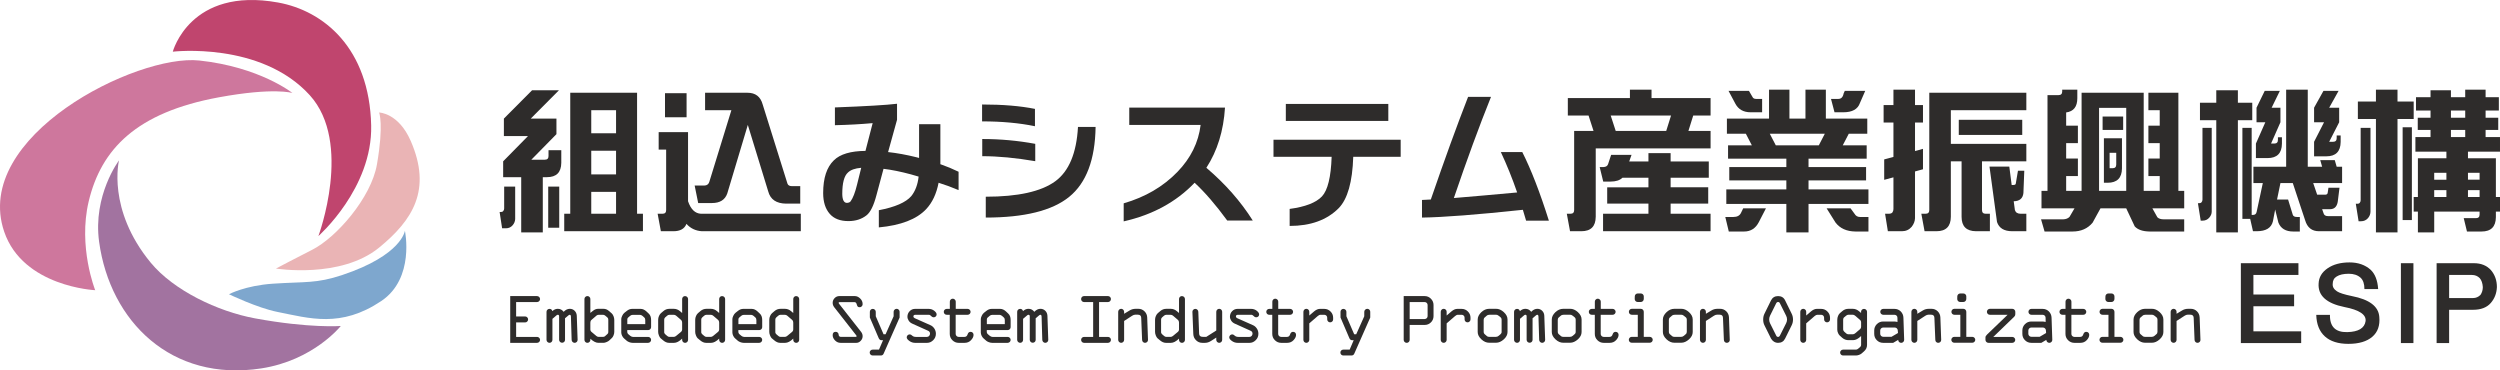
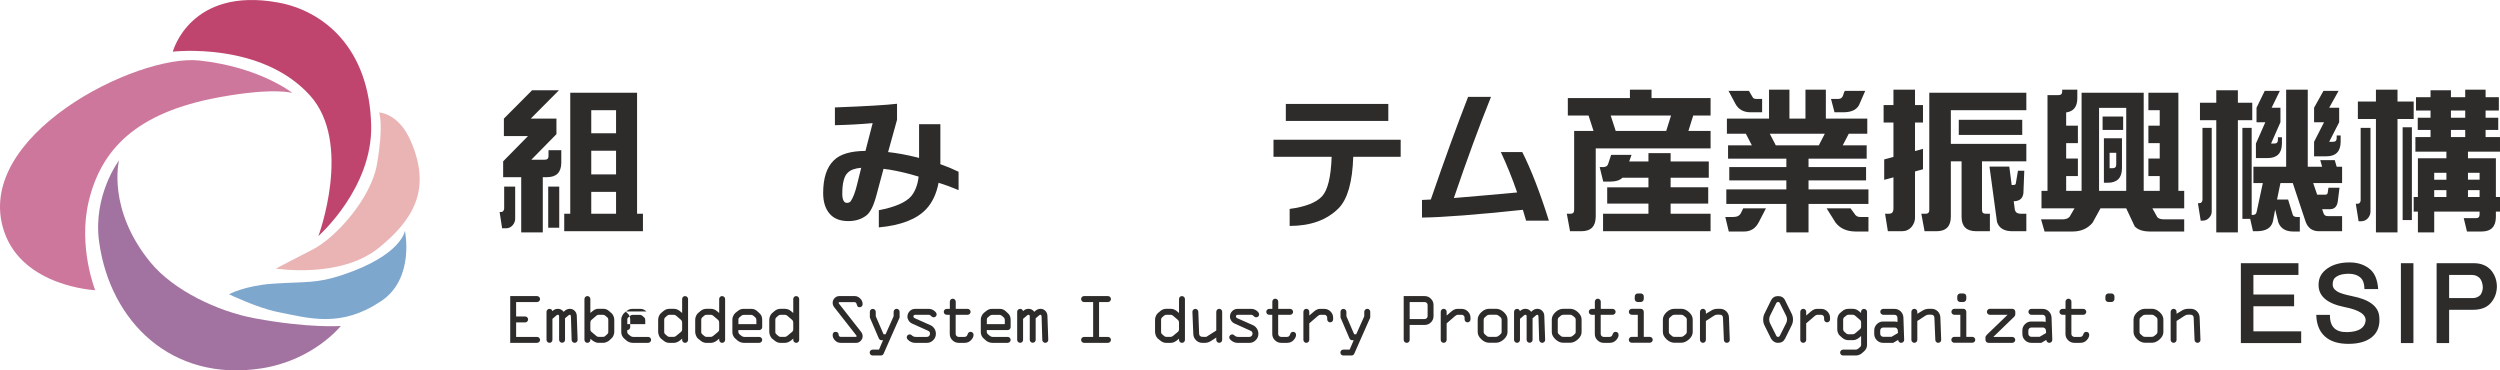
<svg xmlns="http://www.w3.org/2000/svg" id="_レイヤー_2" data-name="レイヤー 2" width="405" height="60" viewBox="0 0 405 60">
  <defs>
    <style>
      .cls-1 {
        fill: #7ea7ce;
      }

      .cls-2 {
        fill: #eab4b5;
      }

      .cls-3 {
        fill: #a273a0;
      }

      .cls-4 {
        fill: #ce779d;
      }

      .cls-5 {
        fill: #c0456e;
      }

      .cls-6 {
        fill: #2e2c2b;
      }
    </style>
  </defs>
  <g id="TOP">
    <g>
      <g>
        <path class="cls-4" d="M15.423,47.011s-11.692-.533-14.743-9.477c-5.266-15.445,21.466-28.816,31.596-27.733,9.828,1.053,15.095,5.264,15.095,5.264,0,0-2.972-.946-11.937.704-13.339,2.455-19.049,8.396-21.064,16.851-1.754,7.369,1.053,14.391,1.053,14.391" />
        <path class="cls-5" d="M27.992,8.372S30.784-2.173,45.042.406c7.386,1.335,14.806,7.381,15.089,19.918.229,10.191-8.548,17.914-8.548,17.914,0,0,5.616-15.096-1.404-22.821-7.939-8.732-22.187-7.045-22.187-7.045" />
        <path class="cls-2" d="M61.413,18.224s3.13.053,5.116,4.59c3.476,7.943.33,12.843-5.105,17.292-6.235,5.1-16.722,3.402-16.722,3.402,0,0,3.474-1.837,5.852-3.034,3.942-1.986,9.574-8.45,10.507-13.821,1.135-6.521.353-8.428.353-8.428" />
        <path class="cls-1" d="M65.595,37.377s1.653,7.718-3.831,11.391c-6.553,4.392-11.584,2.805-16.852,1.757-3.219-.644-7.821-2.859-7.821-2.859,0,0,2.619-1.405,7.122-1.709,5.265-.351,7.022,0,11.234-1.405,9.679-3.226,10.149-7.175,10.149-7.175" />
        <path class="cls-3" d="M55.209,52.808s-4.408,5.568-12.883,6.873c-14.561,2.241-24.495-7.607-26.27-20.506-1.038-7.558,3.225-13.193,3.225-13.193,0,0-2.002,7.929,5.152,16.589,3.693,4.466,10.816,7.884,16.874,9.002,8.826,1.629,13.902,1.235,13.902,1.235" />
      </g>
      <g>
        <path class="cls-6" d="M83.459,30.227v5.258c-.016.364-.15.696-.404.999-.286.335-.651.499-1.094.499h-.619l-.404-2.64h.166c.223,0,.365-.058.428-.17.095-.106.143-.244.143-.404v-3.543h1.783ZM90.144,19.213v2.52l-4.067,4.139h2.189c.396,0,.594-.197.594-.595v-.949h2.069v2.046c-.016,1.555-.791,2.328-2.33,2.328h-.667v8.949h-3.496v-8.949h-2.925v-2.568l4.021-4.09h-3.903v-2.831l4.568-4.591h4.354l-4.569,4.591h4.163ZM90.596,30.227v6.661h-1.785v-6.661h1.785ZM104.157,34.627v2.831h-12.752v-2.831h.976V15.026h10.824v19.601h.952ZM95.783,17.856v3.737h4.018v-3.737h-4.018ZM95.783,24.423v3.828h4.018v-3.828h-4.018ZM95.783,31.082v3.545h4.018v-3.545h-4.018Z" />
-         <path class="cls-6" d="M111.465,32.606c.442,1.299,1.141,1.976,2.091,2.021h16.176v2.831h-16.033c-1-.064-1.833-.459-2.497-1.19-.304.794-1.009,1.19-2.118,1.19h-2.023l-.524-2.831h.785c.398,0,.595-.199.595-.595v-9.801h-1.212v-2.83h4.759v11.205ZM111.226,15.096v3.904h-3.496v-3.904h3.496ZM114.224,17.856v-2.83h6.874c1.285,0,2.102.627,2.45,1.88l4.021,12.842c.095.271.34.409.737.409h1.333v2.831h-2.284c-1.587-.016-2.554-.675-2.903-1.976l-3.306-10.777-3.329,11.106c-.366,1.036-1.192,1.551-2.476,1.551h-2.235l-.572-2.831h1.571c.429-.016.698-.223.81-.621l3.568-11.585h-4.258Z" />
        <path class="cls-6" d="M145.32,19.403l-1.45,5.232c1.458.161,2.981.439,4.567.832.158.033.309.072.453.121v-5.471h3.45v6.422c0,.017-.008.033-.025.049,1.08.38,2.07.793,2.975,1.236v2.973c-1.046-.444-2.127-.842-3.238-1.19-.346,1.793-1.021,3.222-2.02,4.281-1.538,1.633-4.094,2.619-7.661,2.951v-2.783c2.632-.504,4.385-1.269,5.257-2.284.648-.807,1.046-1.864,1.19-3.163-.396-.125-.81-.247-1.238-.358-1.635-.442-3.115-.742-4.449-.902l-1.142,4.256c-.445,1.697-.983,2.794-1.619,3.282-.791.621-1.766.93-2.927.93-1.33,0-2.337-.388-3.018-1.166-.713-.807-1.072-1.936-1.072-3.378,0-2.427.579-4.193,1.736-5.304,1.016-1,2.722-1.506,5.116-1.523l1.166-4.498c-1.92.175-3.957.287-6.115.335v-2.879c5.029-.19,8.382-.388,10.063-.595v2.594ZM139.517,27.183c-.985.08-1.698.331-2.143.76-.618.542-.926,1.7-.926,3.474.013.967.268,1.45.76,1.45.286-.016.484-.103.595-.26.381-.526.721-1.402,1.024-2.64l.69-2.783Z" />
-         <path class="cls-6" d="M167.663,17.641v2.808c-2.522-.523-5.376-.785-8.565-.785v-2.737c3.364,0,6.219.24,8.565.713ZM167.711,23.304v2.808c-3.156-.54-6.018-.81-8.587-.81v-2.782c2.919,0,5.78.262,8.587.783ZM177.487,20.569c-.079,5.295-1.506,9.073-4.281,11.323-2.758,2.239-7.265,3.354-13.511,3.354v-3.378c5.217,0,8.968-.834,11.254-2.497,2.217-1.619,3.447-4.555,3.685-8.803h2.854Z" />
-         <path class="cls-6" d="M195.43,27.183c3.058,2.597,5.567,5.444,7.516,8.541h-4.136c-1.856-2.539-3.619-4.579-5.282-6.116-.016,0-.025.011-.025.024-2.965,3.091-6.787,5.171-11.465,6.23v-2.921c3.504-1.017,6.404-2.714,8.704-5.091,2.156-2.222,3.411-4.758,3.761-7.614h-11.562v-2.807h15.51c-.238,3.774-1.244,7.026-3.02,9.755Z" />
        <path class="cls-6" d="M226.909,25.4h-7.683c-.13,4.073-.916,6.851-2.356,8.322-1.907,1.923-4.555,2.879-7.946,2.879v-2.757c2.518-.334,4.265-1.006,5.232-2.024.935-.999,1.461-3.139,1.57-6.42h-9.42v-2.762h20.604v2.762ZM224.907,16.832v2.762h-16.604v-2.762h16.604Z" />
        <path class="cls-6" d="M241.543,15.692c-1.902,4.727-3.909,10.189-6.018,16.389,3.027-.25,6.448-.552,10.254-.903-.794-2.3-1.676-4.479-2.643-6.542h3.474c1.429,2.826,2.863,6.529,4.308,11.11h-3.691c-.188-.603-.361-1.19-.523-1.758-7.455.791-12.899,1.211-16.341,1.259v-2.855c.46-.029.935-.056,1.429-.072,2.202-6.404,4.217-11.948,6.039-16.628h3.713Z" />
        <path class="cls-6" d="M258.508,35.127c-.016,1.554-.791,2.332-2.332,2.332h-1.83l-.523-2.831h.595c.393,0,.595-.199.595-.595v-12.821h3.139l-.807-2.499h-3.357v-2.831h10.06v-1.354h3.501v1.354h9.566v2.831h-2.81l-.783,2.499h3.593v2.832h-18.606v11.083ZM259.697,34.627h7.351v-1.639h-6.682v-2.645h6.682v-1.546h-4.212c-.428.414-1.07.619-1.928.619h-1.184l-.574-2.352h.616c.398-.017.643-.175.744-.477l.497-1.502h3.306l-.382,1.073h3.118v-1.354h3.593v1.354h6.183v2.638h-6.183v1.546h6.09v2.645h-6.09v1.639h6.472v2.831h-17.417v-2.831ZM260.932,18.713l.813,2.499h8.182l.783-2.499h-9.779Z" />
        <path class="cls-6" d="M286.085,33.748l-1.166,2.257c-.523,1.001-1.314,1.501-2.38,1.501h-2.475l-.566-2.356h1.307c.616,0,1.03-.223,1.237-.664l.356-.738h3.686ZM289.389,29.228h-9.247v-2.163h9.247v-1.357h-9.444v-2.164h3.856l-.972-1.879h-3.07v-2.451h6.825v-4.686h3.304v4.686h2.597v-4.686h3.304v4.686h6.711v2.451h-2.998l-.977,1.879h3.877v2.164h-9.42v1.357h9.324v2.163h-9.324v1.452h9.707v2.353h-9.707v4.617h-3.593v-4.617h-9.726v-2.353h9.726v-1.452ZM283.897,15.692c.095.223.292.332.595.332h.972v2.166h-1.854c-1.158,0-1.981-.46-2.475-1.38l-1.115-2.093h3.306l.571.975ZM286.704,21.664l.975,1.879h6.969l.972-1.879h-8.915ZM300.432,34.627c.202.351.497.523.876.523h1.381v2.356h-2.093c-1.445-.016-2.528-.507-3.256-1.474l-1.429-2.284h3.877l.643.879ZM302.168,14.717l-.86,1.975c-.345.999-1.243,1.498-2.688,1.498h-1.429l-.568-2.166h1.19c.457,0,.746-.291.855-.879l.191-.428h3.309Z" />
        <path class="cls-6" d="M309.69,36.744c-.417.478-.937.714-1.575.714h-2.281l-.451-2.831h.595c.284,0,.483-.072.595-.215.109-.157.165-.34.165-.544v-5.139l-1.498.404v-3.308l1.498-.404v-5.568h-1.593v-2.829h1.593v-2.498h3.495v2.498h1.291v2.829h-1.291v4.618l1.291-.358v3.308l-1.291.355v7.566c-.013.491-.197.959-.542,1.402ZM328.267,15.026v2.83h-12.23v5.448h12.23v2.83h-7.184v7.898c0,.396.199.595.595.595h.685v2.831h-2.255c-1.556-.018-2.332-.794-2.332-2.332v-8.992h-1.74v8.992c-.011,1.554-.791,2.332-2.329,2.332h-1.928l-.523-2.831h.69c.393,0,.598-.199.598-.595V15.026h15.722ZM327.603,19.403v2.451h-10.281v-2.451h10.281ZM326.222,32.606l.191,1.426c.125.396.433.595.93.595h.924v2.831h-2.281c-1.32,0-2.143-.499-2.472-1.498l-1.216-8.97h3.211l.382,2.976h.26c.255,0,.388-.074.404-.218l.356-2.092h1.023l-.141,3.616c-.093.871-.619,1.317-1.57,1.333Z" />
        <path class="cls-6" d="M353.842,30.917v2.831h-5.158l.81,1.45c.22.223.568.334,1.046.334h3.301v1.973h-5.612c-1.11-.016-1.912-.295-2.404-.831l-1.378-2.926h-4.167l-1.283,2.332c-.791.951-1.878,1.426-3.256,1.426h-4.523l-.568-1.973h3.591c.444-.016.784-.151,1.025-.406l.807-1.378h-5.351v-2.831h.972v-15.508h1.788c.393,0,.595-.199.595-.597v-.284h2.449v1.38c0,1.38-.6,2.147-1.808,2.308v2.139h1.901v2.83h-1.901v2.499h1.901v2.834h-1.901v2.401h2.499v-15.891h10.063v15.891h2.595v-2.401h-1.835v-2.834h1.835v-2.499h-1.835v-2.83h1.835v-2.498h-1.835v-2.83h4.857v15.891h.946ZM340.048,30.917h4.401v-13.441h-4.401v13.441ZM343.952,18.88v2.164h-3.33v-2.164h3.33ZM341.429,29.608h-.597v-7.208h2.927v4.877c-.016,1.555-.791,2.33-2.329,2.33ZM341.758,27.252h.478c.396,0,.595-.198.595-.595v-1.903h-1.073v2.498Z" />
        <path class="cls-6" d="M358.298,20.711v13.563c0,.345-.125.669-.385.972-.281.332-.648.499-1.086.499h-.314l-.451-2.831h.165c.223,0,.369-.053.43-.165.098-.111.143-.244.143-.406v-11.632h1.498ZM362.537,19.475v18.176h-3.5v-18.176h-2.643v-2.832h2.643v-2.02h3.5v2.02h2.329v2.832h-2.329ZM376.188,27.016l-.308-1.072h2.353l.311,1.072h.876v2.64h-4.682l.643,1.88h1.357c.218-.013.337-.13.353-.332l.12-.786h1.787l-.242,1.949c-.077,1.015-.507,1.522-1.285,1.522h-1.283l.215.619c.08.334.319.502.714.502h2.303v2.449h-3.755c-1.139,0-1.888-.595-2.236-1.785l-1.997-6.018h-2l-.55,2.664h1.787l.762,2.475c.077.239.308.356.688.356h.454v2.356h-1.049c-1.235,0-2.042-.483-2.425-1.453l-.521-2.114-.361,1.901c-.255,1.078-1.126,1.617-2.619,1.617h-.616l-.451-1.997h-1.262v-14.75h1.503v14.105h.234c.313,0,.507-.165.571-.497l1.001-4.663h-1.525v-2.64h5.304v-12.489h3.501v12.489h2.329ZM368.435,23.255c.396,0,.59-.197.59-.594v-.428h.648v1.046c-.018,1.554-.797,2.331-2.334,2.331h-1.88v-2.356l1.524-3.449h-1.426v-2.356l1.331-2.734h2.451l-1.333,2.734h1.426v2.356l-1.522,3.449h.526ZM377.951,22.97c.393,0,.592-.195.592-.594v-.428h.643v1.045c-.018,1.557-.794,2.333-2.329,2.333h-1.976v-2.357l1.615-3.163h-1.615v-2.356l1.522-2.734h2.451l-1.525,2.734h1.617v2.356l-1.617,3.163h.621Z" />
        <path class="cls-6" d="M384.02,20.711v13.608c-.016.38-.154.72-.409,1.023-.295.332-.669.499-1.113.499h-.406l-.451-2.831h.215c.22,0,.364-.053.428-.165.096-.111.143-.247.143-.406v-11.728h1.594ZM384.901,14.527h3.495v1.925h2.621v2.831h-2.621v18.367h-3.495v-18.367h-2.927v-2.831h2.927v-1.925ZM390.725,20.616v15.034h-1.498v-15.034h1.498ZM394.343,37.651h-2.643v-3.377h-.683v-2.358h.683v-6.279h4.618v-1.072h-5.022v-2.356h2.451v-1.164h-2.071v-1.973h2.071v-1.167h-2.356v-2.164h2.356v-1.117h3.304v1.117h2.313v-1.212h3.304v1.212h2.146v2.164h-2.146v1.167h2.048v1.973h-2.048v1.164h2.332v2.356h-5.189v1.072h4.523v6.279h.667v2.358h-.667v.903c-.013,1.551-.791,2.329-2.329,2.329h-2.356l-.523-2.164h1.976c.396,0,.592-.199.592-.595v-.473h-7.351v3.377ZM396.318,27.991h-1.976v1.121h1.976v-1.121ZM396.318,30.798h-1.976v1.118h1.976v-1.118ZM399.365,19.071v-1.167h-2.313v1.167h2.313ZM399.365,22.209v-1.164h-2.313v1.164h2.313ZM399.811,29.111h1.883v-1.121h-1.883v1.121ZM399.811,31.916h1.883v-1.118h-1.883v1.118Z" />
      </g>
      <g>
        <path class="cls-6" d="M87,48.933c.133,0,.248-.048.344-.144.097-.095.146-.207.146-.334,0-.138-.049-.25-.146-.345-.096-.095-.211-.143-.344-.143h-4.345v7.574h4.345c.133,0,.248-.048.344-.143.097-.09.146-.207.146-.34s-.048-.244-.144-.334c-.094-.096-.208-.144-.334-.144h-3.398v-2.348h1.459c.133,0,.246-.048.337-.143.096-.09.142-.207.142-.345,0-.133-.047-.244-.144-.34-.095-.096-.207-.138-.336-.138h-1.459v-2.332h3.386Z" />
        <path class="cls-6" d="M93.087,50.34c-.215-.207-.474-.313-.77-.313-.363,0-.699.159-1.003.489-.247-.329-.562-.489-.945-.489-.326,0-.623.128-.886.377-.065-.244-.222-.367-.467-.367-.131,0-.247.048-.339.138-.094.095-.141.207-.141.34v4.541c0,.133.049.244.145.34.095.09.212.143.345.143.13,0,.24-.053.331-.143.093-.095.137-.207.137-.34v-3.405l.686-.584c.057-.048.12-.074.187-.074.141,0,.21.085.21.25v3.803c0,.133.048.244.144.34.094.09.206.138.334.138.133,0,.246-.042.34-.133.092-.09.14-.202.14-.335v-3.5l.57-.478c.068-.053.134-.085.199-.085.117,0,.182.106.188.308l.114,3.755c.005.133.053.244.146.34.097.09.21.143.344.143.129,0,.24-.053.336-.143.097-.095.142-.207.142-.34l-.135-3.909c-.016-.324-.133-.595-.352-.807Z" />
        <path class="cls-6" d="M99.079,50.749l-.457-.393c-.25-.218-.536-.329-.859-.329h-.878c-.286,0-.56.111-.827.329l-.421.334v-2.252c0-.128-.047-.244-.141-.334-.093-.096-.206-.138-.337-.138s-.243.042-.337.138c-.096.09-.142.207-.142.334v6.618c0,.133.047.25.14.34.092.096.206.143.34.143.131,0,.244-.048.337-.143.094-.09.141-.207.141-.34v-.186c.47.446.906.669,1.304.669h.822c.137,0,.304-.042.502-.127.197-.08.348-.17.454-.276l.418-.393c.098-.09.186-.234.262-.425.074-.196.113-.377.113-.552v-1.939c0-.197-.041-.398-.122-.605-.082-.202-.185-.361-.311-.473ZM98.545,53.798c0,.144-.053.25-.155.324l-.382.345c-.08.069-.174.101-.286.101h-.781c-.121,0-.236-.053-.348-.154l-.769-.648c-.125-.106-.187-.239-.187-.398v-1.083c0-.197.054-.345.167-.446l.857-.738c.085-.069.207-.106.366-.106h.66c.129,0,.25.048.353.133l.349.292c.102.08.155.202.155.361v2.018Z" />
-         <path class="cls-6" d="M104.732,50.462c-.301-.282-.62-.425-.959-.425h-1.345c-.319,0-.608.106-.871.319l-.399.313c-.147.117-.271.287-.367.499-.097.212-.146.377-.146.505v2.194c0,.159.045.335.134.526.09.186.2.34.333.446l.429.372c.086.079.223.148.405.223.186.069.363.106.527.106h2.526c.126,0,.236-.053.334-.143.097-.095.144-.207.144-.34s-.047-.244-.141-.334c-.094-.096-.207-.144-.337-.144h-2.463c-.134,0-.279-.058-.433-.175l-.279-.234c-.141-.111-.209-.255-.209-.414v-.281h3.384c.13,0,.243-.048.337-.144.094-.095.141-.207.141-.334v-1.158c0-.457-.129-.802-.386-1.036l-.359-.34ZM104.531,52.507h-2.907v-.744c0-.154.063-.276.189-.367l.279-.239c.121-.101.256-.149.405-.149h1.204c.113,0,.242.058.386.17l.278.25c.111.096.166.234.166.409v.669Z" />
+         <path class="cls-6" d="M104.732,50.462c-.301-.282-.62-.425-.959-.425h-1.345c-.319,0-.608.106-.871.319l-.399.313c-.147.117-.271.287-.367.499-.097.212-.146.377-.146.505v2.194c0,.159.045.335.134.526.09.186.2.34.333.446l.429.372c.086.079.223.148.405.223.186.069.363.106.527.106h2.526c.126,0,.236-.053.334-.143.097-.095.144-.207.144-.34s-.047-.244-.141-.334c-.094-.096-.207-.144-.337-.144h-2.463c-.134,0-.279-.058-.433-.175l-.279-.234c-.141-.111-.209-.255-.209-.414v-.281c.13,0,.243-.048.337-.144.094-.095.141-.207.141-.334v-1.158c0-.457-.129-.802-.386-1.036l-.359-.34ZM104.531,52.507h-2.907v-.744c0-.154.063-.276.189-.367l.279-.239c.121-.101.256-.149.405-.149h1.204c.113,0,.242.058.386.17l.278.25c.111.096.166.234.166.409v.669Z" />
        <path class="cls-6" d="M110.975,47.966c-.128,0-.239.042-.331.138-.09.09-.137.207-.137.334v2.268l-.33-.281c-.307-.266-.649-.398-1.025-.398h-.689c-.381,0-.712.122-.991.367l-.394.334c-.122.101-.228.255-.32.457-.09.202-.137.414-.137.632v1.949c0,.181.041.372.124.574.081.207.166.351.259.441l.398.335c.328.281.653.425.981.425h.814c.408,0,.845-.234,1.311-.69v.207c0,.133.047.25.137.34.092.096.206.143.343.143.129,0,.24-.048.337-.143.093-.09.142-.207.142-.34v-6.618c0-.128-.049-.244-.147-.334-.096-.096-.21-.138-.344-.138ZM110.508,53.357c0,.159-.062.298-.187.409l-.76.627c-.138.117-.26.175-.364.175h-.782c-.109,0-.212-.042-.312-.133l-.314-.266c-.125-.106-.188-.223-.188-.361v-2.029c0-.149.056-.271.159-.361l.309-.271c.113-.101.24-.154.381-.154h.667c.171,0,.308.048.41.143l.781.669c.133.106.199.281.199.51v1.041Z" />
        <path class="cls-6" d="M116.975,47.966c-.129,0-.238.042-.331.138-.09.09-.137.207-.137.334v2.268l-.329-.281c-.309-.266-.651-.398-1.026-.398h-.689c-.381,0-.71.122-.992.367l-.393.334c-.121.101-.228.255-.32.457-.092.202-.135.414-.135.632v1.949c0,.181.04.372.122.574.082.207.167.351.259.441l.4.335c.327.281.653.425.98.425h.814c.406,0,.844-.234,1.311-.69v.207c0,.133.047.25.137.34.093.096.206.143.343.143.13,0,.242-.048.337-.143.093-.09.143-.207.143-.34v-6.618c0-.128-.05-.244-.147-.334-.098-.096-.212-.138-.345-.138ZM116.507,53.357c0,.159-.062.298-.187.409l-.757.627c-.142.117-.263.175-.366.175h-.781c-.11,0-.214-.042-.314-.133l-.313-.266c-.125-.106-.188-.223-.188-.361v-2.029c0-.149.053-.271.159-.361l.309-.271c.114-.101.24-.154.382-.154h.667c.17,0,.307.048.409.143l.782.669c.132.106.198.281.198.51v1.041Z" />
        <path class="cls-6" d="M122.729,50.462c-.298-.282-.618-.425-.955-.425h-1.346c-.319,0-.609.106-.872.319l-.397.313c-.149.117-.271.287-.369.499-.097.212-.145.377-.145.505v2.194c0,.159.044.335.133.526.089.186.199.34.334.446l.426.372c.088.079.224.148.409.223.184.069.358.106.526.106h2.527c.125,0,.235-.053.332-.143.095-.095.145-.207.145-.34s-.047-.244-.141-.334c-.097-.096-.208-.144-.336-.144h-2.463c-.137,0-.281-.058-.434-.175l-.279-.234c-.139-.111-.21-.255-.21-.414v-.281h3.386c.128,0,.239-.048.336-.144.094-.095.141-.207.141-.334v-1.158c0-.457-.13-.802-.386-1.036l-.361-.34ZM122.532,52.507h-2.909v-.744c0-.154.064-.276.19-.367l.279-.239c.121-.101.256-.149.404-.149h1.203c.114,0,.244.058.388.17l.279.25c.111.096.167.234.167.409v.669Z" />
        <path class="cls-6" d="M128.974,47.966c-.129,0-.239.042-.329.138-.092.09-.138.207-.138.334v2.268l-.329-.281c-.308-.266-.651-.398-1.026-.398h-.688c-.382,0-.71.122-.993.367l-.393.334c-.122.101-.23.255-.319.457-.092.202-.138.414-.138.632v1.949c0,.181.041.372.125.574.08.207.167.351.259.441l.398.335c.328.281.653.425.98.425h.814c.408,0,.844-.234,1.311-.69v.207c0,.133.046.25.138.34.09.096.206.143.341.143.13,0,.243-.048.336-.143.096-.09.144-.207.144-.34v-6.618c0-.128-.048-.244-.145-.334-.098-.096-.212-.138-.346-.138ZM128.506,53.357c0,.159-.062.298-.187.409l-.757.627c-.142.117-.263.175-.366.175h-.781c-.109,0-.213-.042-.312-.133l-.313-.266c-.126-.106-.187-.223-.187-.361v-2.029c0-.149.052-.271.159-.361l.308-.271c.113-.101.24-.154.381-.154h.667c.17,0,.308.048.409.143l.782.669c.133.106.198.281.198.51v1.041Z" />
        <path class="cls-6" d="M136.033,48.943h2.369c.19,0,.313.101.369.303.054.202.113.34.173.414.061.075.174.112.336.112.117,0,.227-.048.323-.144.098-.095.145-.212.145-.351,0-.367-.135-.674-.408-.93-.272-.26-.559-.382-.865-.382h-2.492c-.301,0-.557.106-.77.324-.212.218-.32.478-.32.776,0,.255.082.483.252.707l3.554,4.536c.049.058.073.111.07.149,0,.085-.052.122-.155.122h-2.38c-.107,0-.196-.032-.267-.101s-.105-.154-.105-.255c0-.128-.047-.234-.138-.329-.092-.09-.2-.138-.329-.138-.334,0-.502.175-.502.537,0,.308.126.595.38.855.252.26.55.393.891.393h2.582c.253,0,.486-.111.693-.329.207-.213.309-.467.309-.754,0-.244-.085-.483-.255-.701l-3.561-4.541c-.051-.058-.073-.117-.069-.159,0-.075.057-.111.171-.111Z" />
        <path class="cls-6" d="M145.258,50.027c-.133,0-.25.048-.345.143-.098.101-.146.207-.146.335v.733s-1.301,2.911-1.301,2.911h-.333l-1.26-2.916v-.717c.001-.133-.049-.244-.144-.34-.098-.09-.214-.138-.345-.138-.13,0-.239.048-.332.138-.092.095-.137.207-.137.34v.924l1.435,3.341c.097.223.251.335.467.335h.235l-.656,1.524h-1.024c-.134,0-.247.043-.341.138-.093.085-.141.202-.141.329,0,.138.048.255.141.345.094.09.207.138.341.138h1.328c.215,0,.368-.106.455-.314l2.581-5.837v-.935c0-.128-.048-.239-.145-.335-.093-.095-.206-.143-.334-.143Z" />
        <path class="cls-6" d="M148.293,50.994h2.166c.138,0,.268.069.393.207.126.138.264.202.417.202.118,0,.224-.043.321-.128.097-.09.145-.202.145-.335,0-.196-.13-.393-.393-.6-.262-.202-.563-.303-.906-.303h-2.194c-.351,0-.644.128-.882.377-.236.25-.356.547-.356.887,0,.218.066.43.2.637.133.213.324.372.57.484l2.569,1.158c.212.09.32.25.32.462,0,.143-.049.265-.142.377-.095.106-.214.159-.355.159h-1.783c-.262,0-.462-.069-.602-.202-.14-.138-.27-.207-.391-.207-.149,0-.268.048-.363.144-.092.101-.139.212-.139.334,0,.191.145.382.432.59.285.202.596.303.932.303h1.937c.368,0,.697-.143.989-.43.289-.287.436-.632.436-1.041,0-.308-.084-.59-.248-.844-.168-.25-.379-.436-.636-.547l-2.544-1.131c-.142-.069-.215-.159-.215-.281,0-.181.106-.271.32-.271Z" />
        <path class="cls-6" d="M157.234,53.756c-.239,0-.4.138-.485.414-.084.271-.252.409-.507.409h-.933c-.134,0-.248-.048-.345-.143-.095-.09-.146-.207-.146-.335v-3.107h1.937c.13,0,.243-.043.337-.138.096-.096.142-.207.142-.34,0-.128-.047-.239-.142-.335-.094-.095-.207-.143-.337-.143h-1.925v-1.174c0-.128-.048-.244-.145-.335-.097-.095-.21-.143-.335-.143-.133,0-.246.048-.337.138-.094.095-.141.207-.141.34v1.174h-.502c-.133,0-.246.048-.34.138-.092.095-.14.207-.14.34,0,.138.048.255.14.345.094.09.207.133.34.133h.49v3.107c0,.393.142.733.428,1.015s.625.425,1.021.425h.956c.422,0,.77-.143,1.041-.435.273-.287.408-.574.408-.86,0-.144-.045-.255-.134-.351-.09-.09-.205-.138-.345-.138Z" />
        <path class="cls-6" d="M162.978,50.462c-.301-.282-.62-.425-.958-.425h-1.346c-.319,0-.609.106-.871.319l-.398.313c-.15.117-.271.287-.369.499-.097.212-.145.377-.145.505v2.194c0,.159.045.335.131.526.092.186.202.34.335.446l.428.372c.088.079.223.148.411.223.182.069.357.106.523.106h2.526c.125,0,.237-.053.335-.143.094-.095.145-.207.145-.34s-.049-.244-.142-.334c-.096-.096-.209-.144-.338-.144h-2.462c-.137,0-.282-.058-.433-.175l-.279-.234c-.141-.111-.212-.255-.212-.414v-.281h3.386c.129,0,.242-.048.338-.144.093-.095.142-.207.142-.334v-1.158c0-.457-.13-.802-.388-1.036l-.358-.34ZM162.779,52.507h-2.91v-.744c0-.154.065-.276.191-.367l.278-.239c.121-.101.255-.149.404-.149h1.204c.113,0,.243.058.388.17l.277.25c.111.096.168.234.168.409v.669Z" />
        <path class="cls-6" d="M169.333,50.34c-.218-.207-.474-.313-.772-.313-.364,0-.697.159-1.001.489-.247-.329-.562-.489-.944-.489-.327,0-.623.128-.888.377-.065-.244-.22-.367-.467-.367-.133,0-.247.048-.339.138-.094.095-.139.207-.139.34v4.541c0,.133.047.244.145.34.095.09.212.143.345.143.128,0,.238-.053.331-.143.09-.095.135-.207.135-.34v-3.405l.687-.584c.057-.048.119-.074.186-.074.142,0,.211.085.211.25v3.803c0,.133.048.244.142.34.094.09.209.138.337.138.134,0,.246-.042.337-.133.094-.09.141-.202.141-.335v-3.5l.571-.478c.068-.053.134-.085.196-.085.12,0,.182.106.191.308l.113,3.755c.004.133.053.244.148.34.094.09.207.143.34.143.13,0,.243-.053.339-.143.094-.095.142-.207.142-.34l-.137-3.909c-.016-.324-.133-.595-.351-.807Z" />
        <path class="cls-6" d="M179.493,48.933c.13,0,.242-.048.337-.144.094-.101.141-.218.141-.351,0-.128-.049-.239-.143-.334-.098-.096-.21-.138-.335-.138h-3.876c-.133,0-.244.042-.34.138-.092.095-.138.212-.138.351,0,.128.047.239.138.334.095.096.207.144.34.144h1.473v5.646h-1.473c-.133,0-.244.048-.34.144-.092.09-.138.202-.138.334s.047.25.138.34c.095.096.207.143.34.143h3.876c.13,0,.242-.048.337-.143.094-.09.141-.207.141-.34s-.047-.244-.139-.334c-.092-.096-.206-.144-.339-.144h-1.446v-5.646h1.446Z" />
-         <path class="cls-6" d="M185.405,50.43c-.276-.271-.606-.404-.985-.404h-.444c-.37,0-.702.096-.996.281l-.872.526v-.319c0-.133-.048-.244-.144-.345-.094-.095-.206-.143-.336-.143-.131,0-.246.048-.339.143-.093.101-.141.213-.141.345v4.541c0,.133.049.244.144.34.095.09.207.143.336.143.13,0,.242-.053.336-.143.096-.095.144-.207.144-.34v-3.059l1.308-.85c.166-.106.324-.165.469-.165h.467c.339,0,.514.17.524.504l.144,3.569c.004.149.054.266.149.351.095.09.205.133.33.133.134,0,.247-.053.341-.143.096-.095.141-.207.137-.34l-.13-3.628c-.015-.393-.163-.728-.442-.999Z" />
        <path class="cls-6" d="M191.469,47.966c-.129,0-.239.042-.331.138-.09.09-.137.207-.137.334v2.268l-.331-.281c-.307-.266-.649-.398-1.026-.398h-.689c-.38,0-.71.122-.99.367l-.394.334c-.121.101-.228.255-.319.457s-.135.414-.135.632v1.949c0,.181.04.372.121.574.082.207.169.351.26.441l.398.335c.327.281.653.425.981.425h.813c.409,0,.844-.234,1.312-.69v.207c0,.133.047.25.137.34.092.096.205.143.343.143.129,0,.24-.048.336-.143.095-.09.143-.207.143-.34v-6.618c0-.128-.05-.244-.146-.334-.098-.096-.212-.138-.345-.138ZM191.002,53.357c0,.159-.063.298-.189.409l-.758.627c-.139.117-.26.175-.365.175h-.781c-.109,0-.212-.042-.312-.133l-.313-.266c-.125-.106-.187-.223-.187-.361v-2.029c0-.149.051-.271.157-.361l.312-.271c.113-.101.239-.154.378-.154h.668c.17,0,.308.048.41.143l.781.669c.133.106.199.281.199.51v1.041Z" />
        <path class="cls-6" d="M197.515,50.027c-.134,0-.246.048-.339.143-.093.101-.14.213-.14.345v3.028l-1.611,1.025h-.58c-.379,0-.575-.17-.586-.51l-.131-3.543c-.003-.128-.052-.239-.146-.335-.092-.095-.203-.143-.329-.143-.135,0-.251.048-.347.143-.097.101-.142.213-.135.335l.144,3.607c.018.398.169.733.449,1.004.281.276.615.414,1.006.414h.445c.334,0,.662-.106.989-.318l.832-.537v.372c0,.133.048.244.142.34.095.09.206.143.336.143.128,0,.242-.053.337-.143.094-.095.141-.207.141-.34v-4.541c0-.133-.045-.244-.138-.345-.094-.095-.207-.143-.34-.143Z" />
        <path class="cls-6" d="M200.541,50.994h2.166c.135,0,.265.069.393.207.125.138.264.202.414.202.119,0,.227-.043.323-.128.097-.09.143-.202.143-.335,0-.196-.13-.393-.392-.6-.262-.202-.563-.303-.906-.303h-2.195c-.349,0-.642.128-.882.377-.236.25-.354.547-.354.887,0,.218.068.43.2.637.133.213.323.372.568.484l2.572,1.158c.211.09.319.25.319.462,0,.143-.048.265-.142.377-.095.106-.214.159-.356.159h-1.781c-.263,0-.463-.069-.603-.202-.138-.138-.27-.207-.392-.207-.147,0-.268.048-.361.144-.093.101-.139.212-.139.334,0,.191.143.382.43.59.288.202.597.303.932.303h1.937c.369,0,.698-.143.988-.43.292-.287.437-.632.437-1.041,0-.308-.082-.59-.248-.844-.165-.25-.376-.436-.635-.547l-2.544-1.131c-.143-.069-.214-.159-.214-.281,0-.181.106-.271.32-.271Z" />
        <path class="cls-6" d="M209.482,53.756c-.239,0-.404.138-.486.414-.082.271-.252.409-.507.409h-.935c-.133,0-.25-.048-.345-.143-.096-.09-.144-.207-.144-.335v-3.107h1.936c.13,0,.242-.043.337-.138.095-.096.143-.207.143-.34,0-.128-.048-.239-.143-.335-.096-.095-.207-.143-.337-.143h-1.925v-1.174c0-.128-.048-.244-.143-.335-.098-.095-.21-.143-.335-.143-.133,0-.247.048-.34.138-.093.095-.139.207-.139.34v1.174h-.502c-.134,0-.247.048-.339.138-.093.095-.14.207-.14.34,0,.138.047.255.14.345.092.09.204.133.339.133h.49v3.107c0,.393.143.733.428,1.015.287.281.627.425,1.02.425h.956c.422,0,.77-.143,1.041-.435.274-.287.409-.574.409-.86,0-.144-.045-.255-.133-.351-.09-.09-.207-.138-.345-.138Z" />
        <path class="cls-6" d="M214.533,50.037h-.701c-.308,0-.621.138-.946.409l-.781.669v-.6c0-.138-.048-.25-.138-.345-.096-.095-.207-.143-.34-.143s-.244.048-.34.143c-.09.101-.138.213-.138.345v4.541c0,.133.048.25.138.34.095.096.207.143.34.143.13,0,.239-.048.334-.143.096-.09.143-.207.143-.34v-2.672l1.362-1.179c.165-.138.311-.212.444-.212h.621c.133,0,.25.048.34.138.096.095.138.207.138.345v.266c0,.133.048.244.141.34.093.09.207.138.337.138.135,0,.247-.048.343-.143.093-.09.138-.207.138-.345v-.255c0-.398-.141-.738-.422-1.014-.282-.282-.619-.425-1.015-.425Z" />
        <path class="cls-6" d="M221.502,50.027c-.133,0-.25.048-.343.143-.098.101-.146.207-.146.335l-.003.733-1.301,2.911h-.332l-1.259-2.916v-.717c0-.133-.048-.244-.146-.34-.098-.09-.21-.138-.345-.138-.128,0-.236.048-.329.138-.093.095-.135.207-.135.34v.924l1.434,3.341c.095.223.25.335.467.335h.234l-.653,1.524h-1.028c-.133,0-.247.043-.34.138-.093.085-.135.202-.135.329,0,.138.042.255.135.345s.207.138.34.138h1.331c.212,0,.366-.106.454-.314l2.579-5.837v-.935c0-.128-.045-.239-.141-.335-.093-.095-.207-.143-.337-.143Z" />
        <path class="cls-6" d="M230.792,47.966h-3.394v7.091c0,.133.048.25.143.34.096.096.212.143.348.143.13,0,.247-.048.337-.143.095-.09.141-.207.141-.34v-2.417h2.425c.398,0,.738-.138,1.02-.42.281-.281.42-.621.42-1.014v-1.795c0-.393-.143-.733-.425-1.02-.284-.287-.621-.425-1.015-.425ZM231.273,51.206c0,.133-.045.244-.141.34-.095.09-.21.138-.34.138h-2.425v-2.751h2.425c.13,0,.244.048.34.138.096.096.141.207.141.34v1.795Z" />
        <path class="cls-6" d="M236.784,50.037h-.701c-.308,0-.621.138-.945.409l-.781.669v-.6c0-.138-.048-.25-.138-.345-.096-.095-.207-.143-.34-.143s-.247.048-.34.143c-.093.101-.141.213-.141.345v4.541c0,.133.048.25.141.34.093.096.207.143.34.143.128,0,.239-.048.334-.143.096-.09.144-.207.144-.34v-2.672l1.36-1.179c.165-.138.313-.212.446-.212h.622c.133,0,.247.048.34.138.095.095.138.207.138.345v.266c0,.133.048.244.138.34.096.09.207.138.34.138.135,0,.25-.048.34-.143.096-.09.141-.207.141-.345v-.255c0-.398-.141-.738-.422-1.014-.281-.282-.621-.425-1.014-.425Z" />
        <path class="cls-6" d="M243.614,50.563c-.404-.367-.823-.547-1.254-.537h-1.121c-.457,0-.882.186-1.269.552-.388.372-.584.77-.584,1.185v2.024c0,.42.199.813.597,1.185.398.372.818.552,1.256.552h1.121c.43,0,.85-.181,1.254-.547.404-.361.605-.76.605-1.19v-2.024c0-.436-.202-.834-.605-1.2ZM243.264,53.756c0,.159-.061.287-.175.382l-.295.255c-.133.117-.279.175-.444.175h-1.11c-.146,0-.258-.032-.337-.101l-.358-.308c-.125-.101-.189-.244-.189-.414v-1.939c0-.159.058-.292.178-.388l.321-.281c.12-.101.29-.154.502-.154h.993c.154,0,.284.048.398.143l.34.271c.114.09.175.228.175.42v1.939Z" />
        <path class="cls-6" d="M249.828,50.34c-.218-.207-.473-.313-.77-.313-.361,0-.698.159-.999.489-.25-.329-.563-.489-.951-.489-.324,0-.616.128-.884.377-.066-.244-.22-.367-.467-.367-.13,0-.247.048-.337.138-.095.095-.143.207-.143.34v4.541c0,.133.051.244.149.34.095.09.212.143.345.143.128,0,.239-.053.329-.143.09-.095.138-.207.138-.34v-3.405l.685-.584c.056-.048.117-.074.186-.074.141,0,.207.085.207.25v3.803c0,.133.051.244.143.34.096.09.21.138.34.138.133,0,.244-.042.337-.133.093-.09.141-.202.141-.335v-3.5l.568-.478c.069-.053.133-.085.202-.085.117,0,.181.106.186.308l.114,3.755c.005.133.053.244.149.34.093.09.207.143.342.143.128,0,.239-.053.335-.143.095-.095.143-.207.143-.34l-.138-3.909c-.016-.324-.13-.595-.351-.807Z" />
        <path class="cls-6" d="M255.613,50.563c-.404-.367-.823-.547-1.254-.537h-1.121c-.457,0-.876.186-1.269.552-.388.372-.581.77-.581,1.185v2.024c0,.42.199.813.597,1.185.398.372.818.552,1.253.552h1.121c.43,0,.85-.181,1.254-.547.404-.361.605-.76.605-1.19v-2.024c0-.436-.202-.834-.605-1.2ZM255.262,53.756c0,.159-.058.287-.175.382l-.292.255c-.133.117-.281.175-.446.175h-1.11c-.143,0-.258-.032-.337-.101l-.358-.308c-.122-.101-.186-.244-.186-.414v-1.939c0-.159.058-.292.175-.388l.324-.281c.117-.101.287-.154.502-.154h.99c.154,0,.287.048.398.143l.34.271c.117.09.175.228.175.42v1.939Z" />
        <path class="cls-6" d="M261.732,53.756c-.244,0-.404.138-.489.414-.08.271-.252.409-.505.409h-.935c-.133,0-.25-.048-.345-.143-.098-.09-.143-.207-.143-.335v-3.107h1.936c.125,0,.242-.043.337-.138.093-.096.144-.207.144-.34,0-.128-.051-.239-.144-.335-.095-.095-.212-.143-.337-.143h-1.925v-1.174c0-.128-.048-.244-.149-.335-.095-.095-.207-.143-.334-.143-.13,0-.242.048-.335.138-.095.095-.143.207-.143.34v1.174h-.502c-.13,0-.244.048-.334.138-.093.095-.141.207-.141.34,0,.138.048.255.141.345.09.09.205.133.334.133h.497v3.107c0,.393.138.733.425,1.015s.624.425,1.02.425h.959c.417,0,.768-.143,1.039-.435.274-.287.409-.574.409-.86,0-.144-.048-.255-.135-.351-.09-.09-.205-.138-.343-.138Z" />
        <path class="cls-6" d="M267.25,54.568h-.959v-4.053c0-.133-.045-.244-.141-.345-.09-.095-.202-.143-.337-.143h-1.458c-.133,0-.244.048-.34.143-.095.101-.138.213-.138.345,0,.128.043.244.138.34.096.09.207.138.34.138h.967v3.575h-.977c-.133,0-.25.048-.34.144-.093.095-.138.207-.138.334,0,.133.045.244.138.34.09.09.207.138.34.138h2.916c.13,0,.242-.048.34-.138.095-.096.141-.207.141-.34s-.048-.244-.146-.34c-.098-.09-.212-.138-.345-.138Z" />
        <path class="cls-6" d="M265.301,48.922h.513c.135,0,.247-.048.337-.149.095-.096.141-.213.141-.34v-.414c0-.133-.045-.244-.141-.34-.09-.09-.202-.138-.337-.138h-.502c-.13,0-.244.048-.34.138-.09.096-.138.207-.138.34l-.011.42c0,.122.042.234.133.335.096.095.207.149.345.149Z" />
        <path class="cls-6" d="M273.614,50.563c-.404-.367-.823-.547-1.251-.537h-1.123c-.457,0-.882.186-1.267.552-.391.372-.587.77-.587,1.185v2.024c0,.42.202.813.598,1.185.401.372.818.552,1.256.552h1.123c.427,0,.847-.181,1.251-.547.404-.361.606-.76.606-1.19v-2.024c0-.436-.202-.834-.606-1.2ZM273.26,53.756c0,.159-.056.287-.172.382l-.292.255c-.133.117-.281.175-.446.175h-1.11c-.144,0-.258-.032-.337-.101l-.359-.308c-.128-.101-.188-.244-.188-.414v-1.939c0-.159.058-.292.178-.388l.324-.281c.117-.101.284-.154.499-.154h.993c.154,0,.287.048.398.143l.34.271c.117.09.172.228.172.42v1.939Z" />
        <path class="cls-6" d="M279.656,50.43c-.281-.271-.608-.404-.991-.404h-.446c-.364,0-.696.096-.988.281l-.877.526v-.319c0-.133-.048-.244-.138-.345-.101-.095-.213-.143-.343-.143s-.244.048-.337.143c-.09.101-.141.213-.141.345v4.541c0,.133.051.244.146.34.093.09.205.143.332.143.13,0,.241-.053.343-.143.09-.095.138-.207.138-.34v-3.059l1.307-.85c.17-.106.329-.165.47-.165h.47c.34,0,.51.17.521.504l.146,3.569c.003.149.051.266.149.351.093.09.205.133.327.133.133,0,.25-.053.348-.143.093-.095.135-.207.13-.34l-.128-3.628c-.016-.393-.162-.728-.438-.999Z" />
        <path class="cls-6" d="M289.192,48.667c-.228-.473-.611-.701-1.142-.701-.521,0-.908.228-1.147.701l-1.057,2.146c-.144.281-.21.6-.21.951,0,.356.066.669.21.945l1.057,2.13c.106.197.26.367.462.499.202.133.43.202.685.202.537,0,.919-.239,1.142-.701l1.054-2.13c.149-.292.221-.611.221-.945,0-.34-.072-.659-.221-.951l-1.054-2.146ZM289.357,52.353l-1.025,2.04c-.066.122-.159.186-.281.186-.138,0-.234-.064-.292-.186l-1.02-2.04c-.09-.191-.133-.393-.133-.6,0-.197.042-.393.133-.595l.996-2.013c.072-.149.181-.223.316-.223.138,0,.239.074.303.223l1.004,2.013c.095.191.143.388.143.595,0,.196-.048.398-.143.6Z" />
        <path class="cls-6" d="M295.03,50.037h-.701c-.305,0-.621.138-.943.409l-.781.669v-.6c0-.138-.048-.25-.141-.345-.096-.095-.207-.143-.34-.143s-.244.048-.337.143c-.095.101-.141.213-.141.345v4.541c0,.133.045.25.141.34.093.096.205.143.337.143s.239-.048.337-.143c.095-.09.143-.207.143-.34v-2.672l1.362-1.179c.159-.138.311-.212.441-.212h.621c.135,0,.25.048.34.138.093.095.138.207.138.345v.266c0,.133.048.244.143.34.093.09.205.138.337.138s.247-.048.342-.143c.09-.09.138-.207.138-.345v-.255c0-.398-.143-.738-.425-1.014-.276-.282-.619-.425-1.015-.425Z" />
        <path class="cls-6" d="M301.967,50.037c-.13,0-.239.048-.34.143-.09.096-.138.207-.138.335l.011.191-.329-.281c-.313-.266-.651-.398-1.028-.398h-.688c-.382,0-.712.122-.993.367l-.393.334c-.117.096-.218.25-.303.446-.085.207-.128.42-.128.643v1.583c0,.181.042.367.128.558.085.191.186.34.303.436l.361.319c.3.265.643.393,1.025.393h.733c.425,0,.866-.228,1.312-.68v1.461c0,.138-.056.244-.165.329l-.324.281c-.111.09-.228.143-.356.143h-2.074c-.133,0-.247.043-.337.138-.09.085-.144.202-.144.329,0,.138.053.255.144.345s.205.138.337.138h2.074c.154,0,.324-.032.504-.096.183-.069.324-.143.42-.228l.388-.34c.329-.287.494-.637.494-1.041v-5.37c0-.133-.053-.244-.148-.34-.096-.09-.213-.138-.345-.138ZM301.499,52.954c0,.149-.058.276-.178.377l-.757.643c-.135.117-.263.175-.377.175h-.781c-.106,0-.212-.042-.313-.127l-.314-.276c-.122-.117-.188-.239-.188-.367v-1.599c0-.159.056-.292.173-.382l.297-.25c.128-.106.26-.165.404-.165h.643c.162,0,.303.053.412.154l.781.669c.133.106.199.25.199.425v.723Z" />
        <path class="cls-6" d="M307.921,50.452c-.282-.276-.622-.414-1.017-.414h-1.822c-.133,0-.244.048-.334.138-.098.095-.144.207-.144.34,0,.128.045.244.146.34.093.09.205.138.332.138h1.822c.135,0,.247.048.343.138.093.095.138.207.138.345l.011.675c-.194-.043-.343-.069-.446-.069h-1.875c-.398,0-.741.143-1.025.425-.281.287-.425.627-.425,1.025v.557c0,.404.143.744.422,1.025.279.281.624.425,1.028.425h1.62l.813-.483c0,.133.048.25.138.34.098.096.212.143.351.143.13,0,.244-.048.334-.143.096-.09.144-.207.144-.34l-.12-3.58c-.008-.404-.157-.744-.433-1.025ZM306.426,54.558h-1.357c-.122,0-.239-.048-.334-.143s-.141-.207-.141-.335v-.536c0-.133.045-.244.138-.34.093-.09.21-.144.337-.144h1.891c.135,0,.244.053.337.144.093.09.138.202.143.34l.032.404-1.046.611Z" />
        <path class="cls-6" d="M313.907,50.43c-.281-.271-.611-.404-.993-.404h-.441c-.372,0-.701.096-.993.281l-.876.526v-.319c0-.133-.048-.244-.141-.345-.098-.095-.21-.143-.337-.143-.133,0-.25.048-.343.143-.09.101-.138.213-.138.345v4.541c0,.133.048.244.144.34.093.09.21.143.337.143s.239-.053.337-.143c.093-.095.141-.207.141-.34v-3.059l1.307-.85c.17-.106.324-.165.473-.165h.467c.337,0,.51.17.521.504l.149,3.569c0,.149.048.266.143.351.095.09.207.133.332.133.133,0,.247-.053.342-.143.096-.095.138-.207.135-.34l-.133-3.628c-.013-.393-.162-.728-.433-.999Z" />
        <path class="cls-6" d="M319.5,54.568h-.959v-4.053c0-.133-.045-.244-.138-.345-.093-.095-.21-.143-.342-.143h-1.458c-.13,0-.247.048-.337.143-.093.101-.138.213-.138.345,0,.128.045.244.138.34.09.09.207.138.337.138h.97v3.575h-.98c-.133,0-.244.048-.337.144-.095.095-.143.207-.143.334,0,.133.048.244.143.34.093.09.205.138.337.138h2.919c.128,0,.241-.048.334-.138.096-.096.146-.207.146-.34s-.05-.244-.149-.34c-.095-.09-.21-.138-.342-.138Z" />
        <path class="cls-6" d="M317.551,48.922h.51c.133,0,.25-.048.342-.149.093-.096.138-.213.138-.34v-.414c0-.133-.045-.244-.138-.34-.093-.09-.21-.138-.342-.138h-.499c-.133,0-.244.048-.34.138-.093.096-.141.207-.141.34l-.008.42c-.005.122.04.234.133.335.09.095.207.149.345.149Z" />
        <path class="cls-6" d="M326.001,50.027h-3.641c-.133,0-.241.048-.337.143-.096.101-.143.207-.143.335,0,.138.045.255.138.351.095.09.207.138.342.138h2.874l-3.328,3.198c-.175.17-.26.318-.26.457v.409c0,.133.048.25.144.34.095.096.212.143.345.143h3.854c.133,0,.247-.048.337-.143.096-.09.144-.207.144-.34s-.048-.244-.144-.334c-.093-.096-.205-.144-.337-.144h-3.073l3.397-3.282c.111-.111.167-.239.167-.393v-.388c0-.133-.042-.244-.141-.345-.093-.095-.205-.143-.337-.143Z" />
        <path class="cls-6" d="M331.919,50.452c-.279-.276-.619-.414-1.017-.414h-1.819c-.133,0-.244.048-.337.138-.093.095-.138.207-.138.34,0,.128.045.244.141.34.093.09.205.138.334.138h1.822c.133,0,.247.048.343.138.09.095.138.207.138.345l.011.675c-.197-.043-.343-.069-.444-.069h-1.878c-.401,0-.744.143-1.028.425-.281.287-.425.627-.425,1.025v.557c0,.404.143.744.425,1.025.279.281.624.425,1.028.425h1.62l.81-.483c0,.133.048.25.144.34.093.096.21.143.345.143.133,0,.242-.048.335-.143.101-.09.143-.207.143-.34l-.119-3.58c-.011-.404-.154-.744-.433-1.025ZM330.426,54.558h-1.357c-.128,0-.239-.048-.332-.143-.098-.096-.146-.207-.146-.335v-.536c0-.133.048-.244.141-.34.093-.09.205-.144.337-.144h1.891c.135,0,.244.053.337.144.093.09.135.202.143.34l.027.404-1.041.611Z" />
        <path class="cls-6" d="M337.979,53.756c-.242,0-.401.138-.486.414-.085.271-.25.409-.507.409h-.935c-.133,0-.247-.048-.345-.143-.096-.09-.141-.207-.141-.335v-3.107h1.933c.13,0,.244-.043.337-.138.093-.096.143-.207.143-.34,0-.128-.051-.239-.143-.335-.093-.095-.207-.143-.337-.143h-1.928v-1.174c0-.128-.045-.244-.141-.335-.098-.095-.21-.143-.337-.143-.133,0-.247.048-.337.138-.093.095-.141.207-.141.34v1.174h-.502c-.13,0-.244.048-.337.138-.093.095-.141.207-.141.34,0,.138.048.255.141.345.093.09.207.133.337.133h.494v3.107c0,.393.141.733.425,1.015.287.281.627.425,1.02.425h.959c.42,0,.77-.143,1.039-.435.274-.287.406-.574.406-.86,0-.144-.042-.255-.133-.351-.09-.09-.205-.138-.343-.138Z" />
-         <path class="cls-6" d="M343.5,54.568h-.959v-4.053c0-.133-.048-.244-.141-.345-.09-.095-.205-.143-.337-.143h-1.461c-.133,0-.244.048-.34.143-.093.101-.138.213-.138.345,0,.128.045.244.138.34.096.09.207.138.34.138h.97v3.575h-.98c-.133,0-.247.048-.34.144-.09.095-.138.207-.138.334,0,.133.048.244.138.34.093.09.207.138.34.138h2.919c.13,0,.239-.048.332-.138.098-.096.146-.207.146-.34s-.048-.244-.146-.34c-.095-.09-.21-.138-.342-.138Z" />
        <path class="cls-6" d="M341.551,48.922h.512c.133,0,.247-.048.337-.149.093-.096.141-.213.141-.34v-.414c0-.133-.048-.244-.141-.34-.09-.09-.205-.138-.337-.138h-.499c-.136,0-.252.048-.343.138-.093.096-.141.207-.141.34l-.011.42c-.005.122.045.234.133.335.096.095.21.149.348.149Z" />
        <path class="cls-6" d="M349.864,50.563c-.406-.367-.823-.547-1.251-.537h-1.126c-.457,0-.879.186-1.267.552-.393.372-.587.77-.587,1.185v2.024c0,.42.202.813.6,1.185.398.372.818.552,1.254.552h1.126c.428,0,.845-.181,1.251-.547.398-.361.603-.76.603-1.19v-2.024c0-.436-.205-.834-.603-1.2ZM349.51,53.756c0,.159-.056.287-.175.382l-.29.255c-.135.117-.284.175-.446.175h-1.113c-.143,0-.258-.032-.335-.101l-.361-.308c-.127-.101-.186-.244-.186-.414v-1.939c0-.159.056-.292.175-.388l.327-.281c.114-.101.282-.154.497-.154h.996c.149,0,.284.048.401.143l.335.271c.119.09.175.228.175.42v1.939Z" />
        <path class="cls-6" d="M356.341,51.429c-.016-.393-.157-.728-.435-.999-.279-.271-.611-.404-.985-.404h-.451c-.367,0-.699.096-.993.281l-.874.526v-.319c0-.133-.045-.244-.141-.345-.098-.095-.207-.143-.337-.143s-.242.048-.337.143c-.093.101-.143.213-.143.345v4.541c0,.133.051.244.143.34.096.09.213.143.337.143.13,0,.239-.053.337-.143.095-.095.141-.207.141-.34v-3.059l1.312-.85c.165-.106.321-.165.465-.165h.467c.343,0,.515.17.529.504l.141,3.569c.005.149.053.266.151.351.093.09.207.133.327.133.135,0,.25-.053.343-.143.098-.095.141-.207.135-.34l-.13-3.628Z" />
      </g>
      <g>
        <path class="cls-6" d="M372.347,44.54h-7.295v3.171h6.594v1.902h-6.594v4.063h7.739v1.901h-9.771v-12.939h9.327v1.901Z" />
        <path class="cls-6" d="M383.037,46.824c0-.845-.21-1.461-.632-1.843-.47-.42-1.102-.632-1.901-.632-.847,0-1.506.149-1.971.446-.425.255-.635.653-.635,1.206-.042.467.191.866.701,1.2.377.255,1.182.51,2.409.765,2.833.547,4.313,1.668,4.438,3.362.13,1.397-.25,2.475-1.137,3.235-.892.76-2.18,1.142-3.872,1.142-1.649,0-2.921-.404-3.806-1.206-.887-.802-1.355-1.965-1.397-3.49h2.22c-.042,1.907.89,2.836,2.794,2.794,1.814-.043,2.81-.637,2.977-1.779.13-1.057-1.012-1.817-3.423-2.284-2.919-.59-4.31-1.859-4.186-3.803.04-1.02.529-1.838,1.458-2.475.93-.637,2.114-.951,3.553-.951,1.394,0,2.533.404,3.426,1.2.714.68,1.118,1.716,1.208,3.113h-2.225Z" />
        <path class="cls-6" d="M390.975,55.577h-2.029v-12.939h2.029v12.939Z" />
        <path class="cls-6" d="M403.55,43.78c.635.76.948,1.668.948,2.725-.043,1.014-.377,1.885-1.015,2.603-.635.717-1.588,1.078-2.855,1.078h-3.87v5.391h-2.026v-12.939h6.026c1.184,0,2.114.377,2.791,1.142ZM396.759,48.285h3.87c.467,0,.868-.17,1.208-.51.255-.377.38-.802.38-1.269-.042-.632-.212-1.121-.505-1.455-.342-.34-.765-.51-1.275-.51h-3.678v3.745Z" />
      </g>
    </g>
  </g>
</svg>